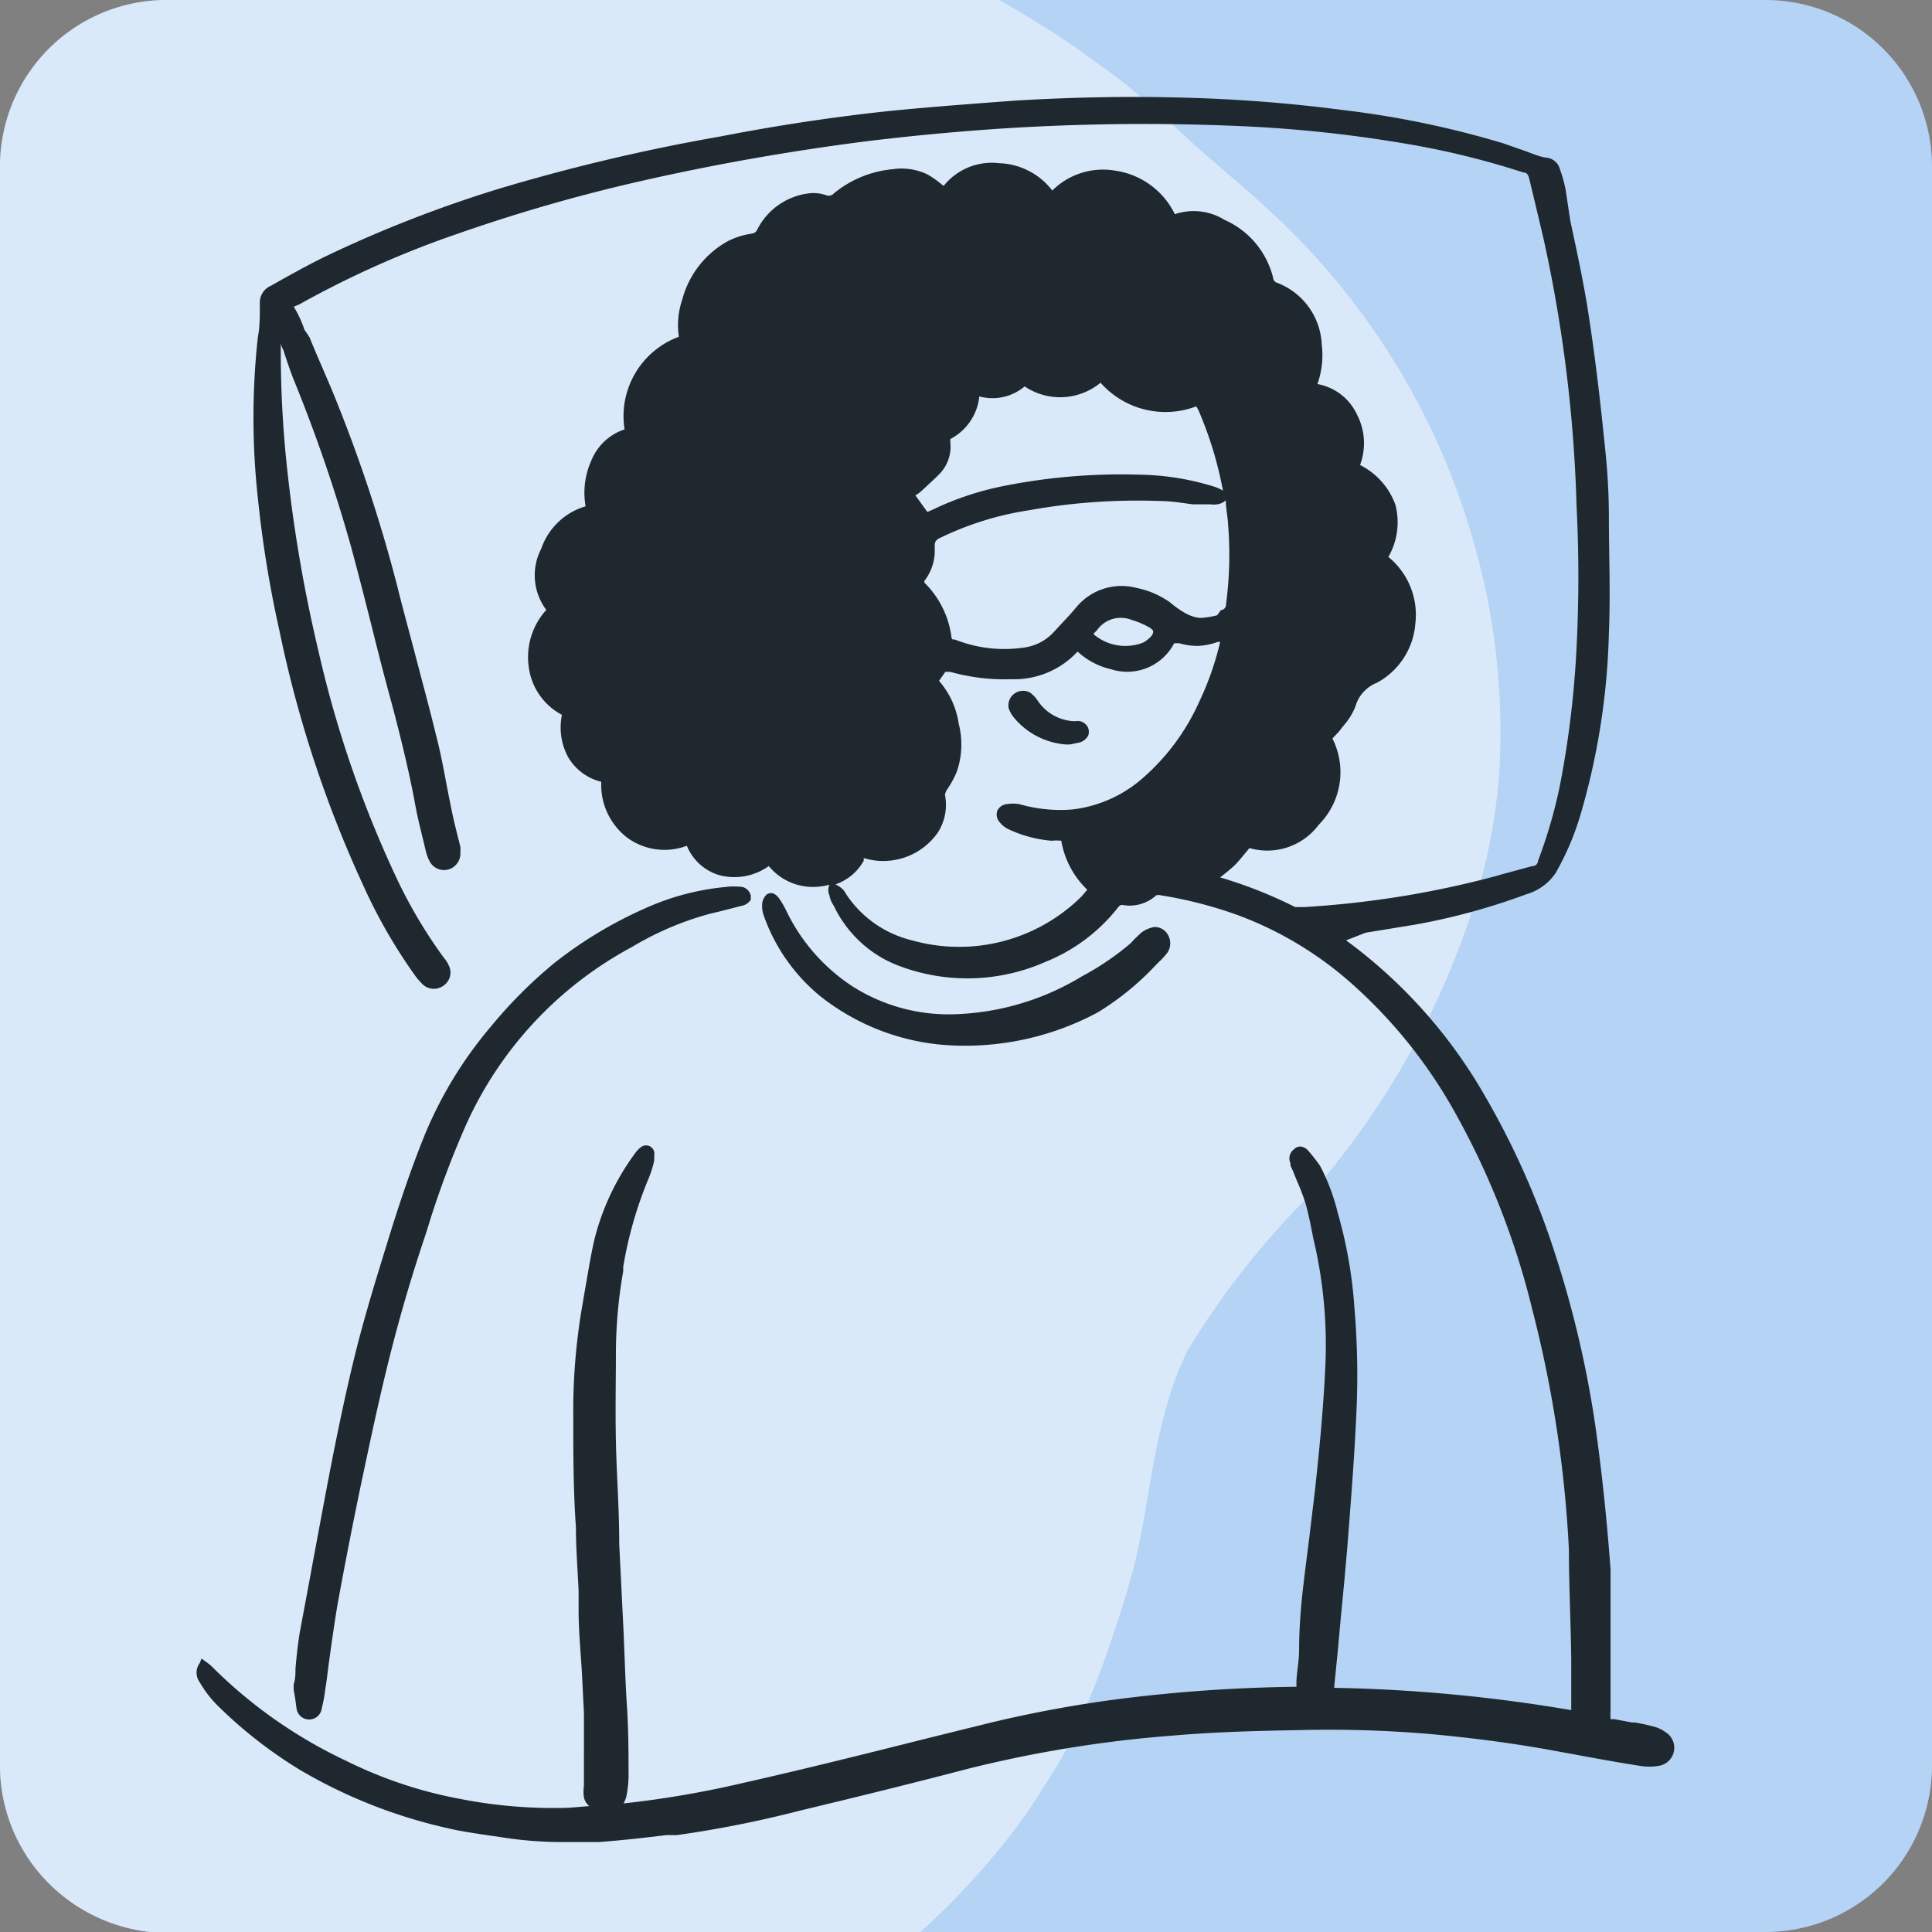
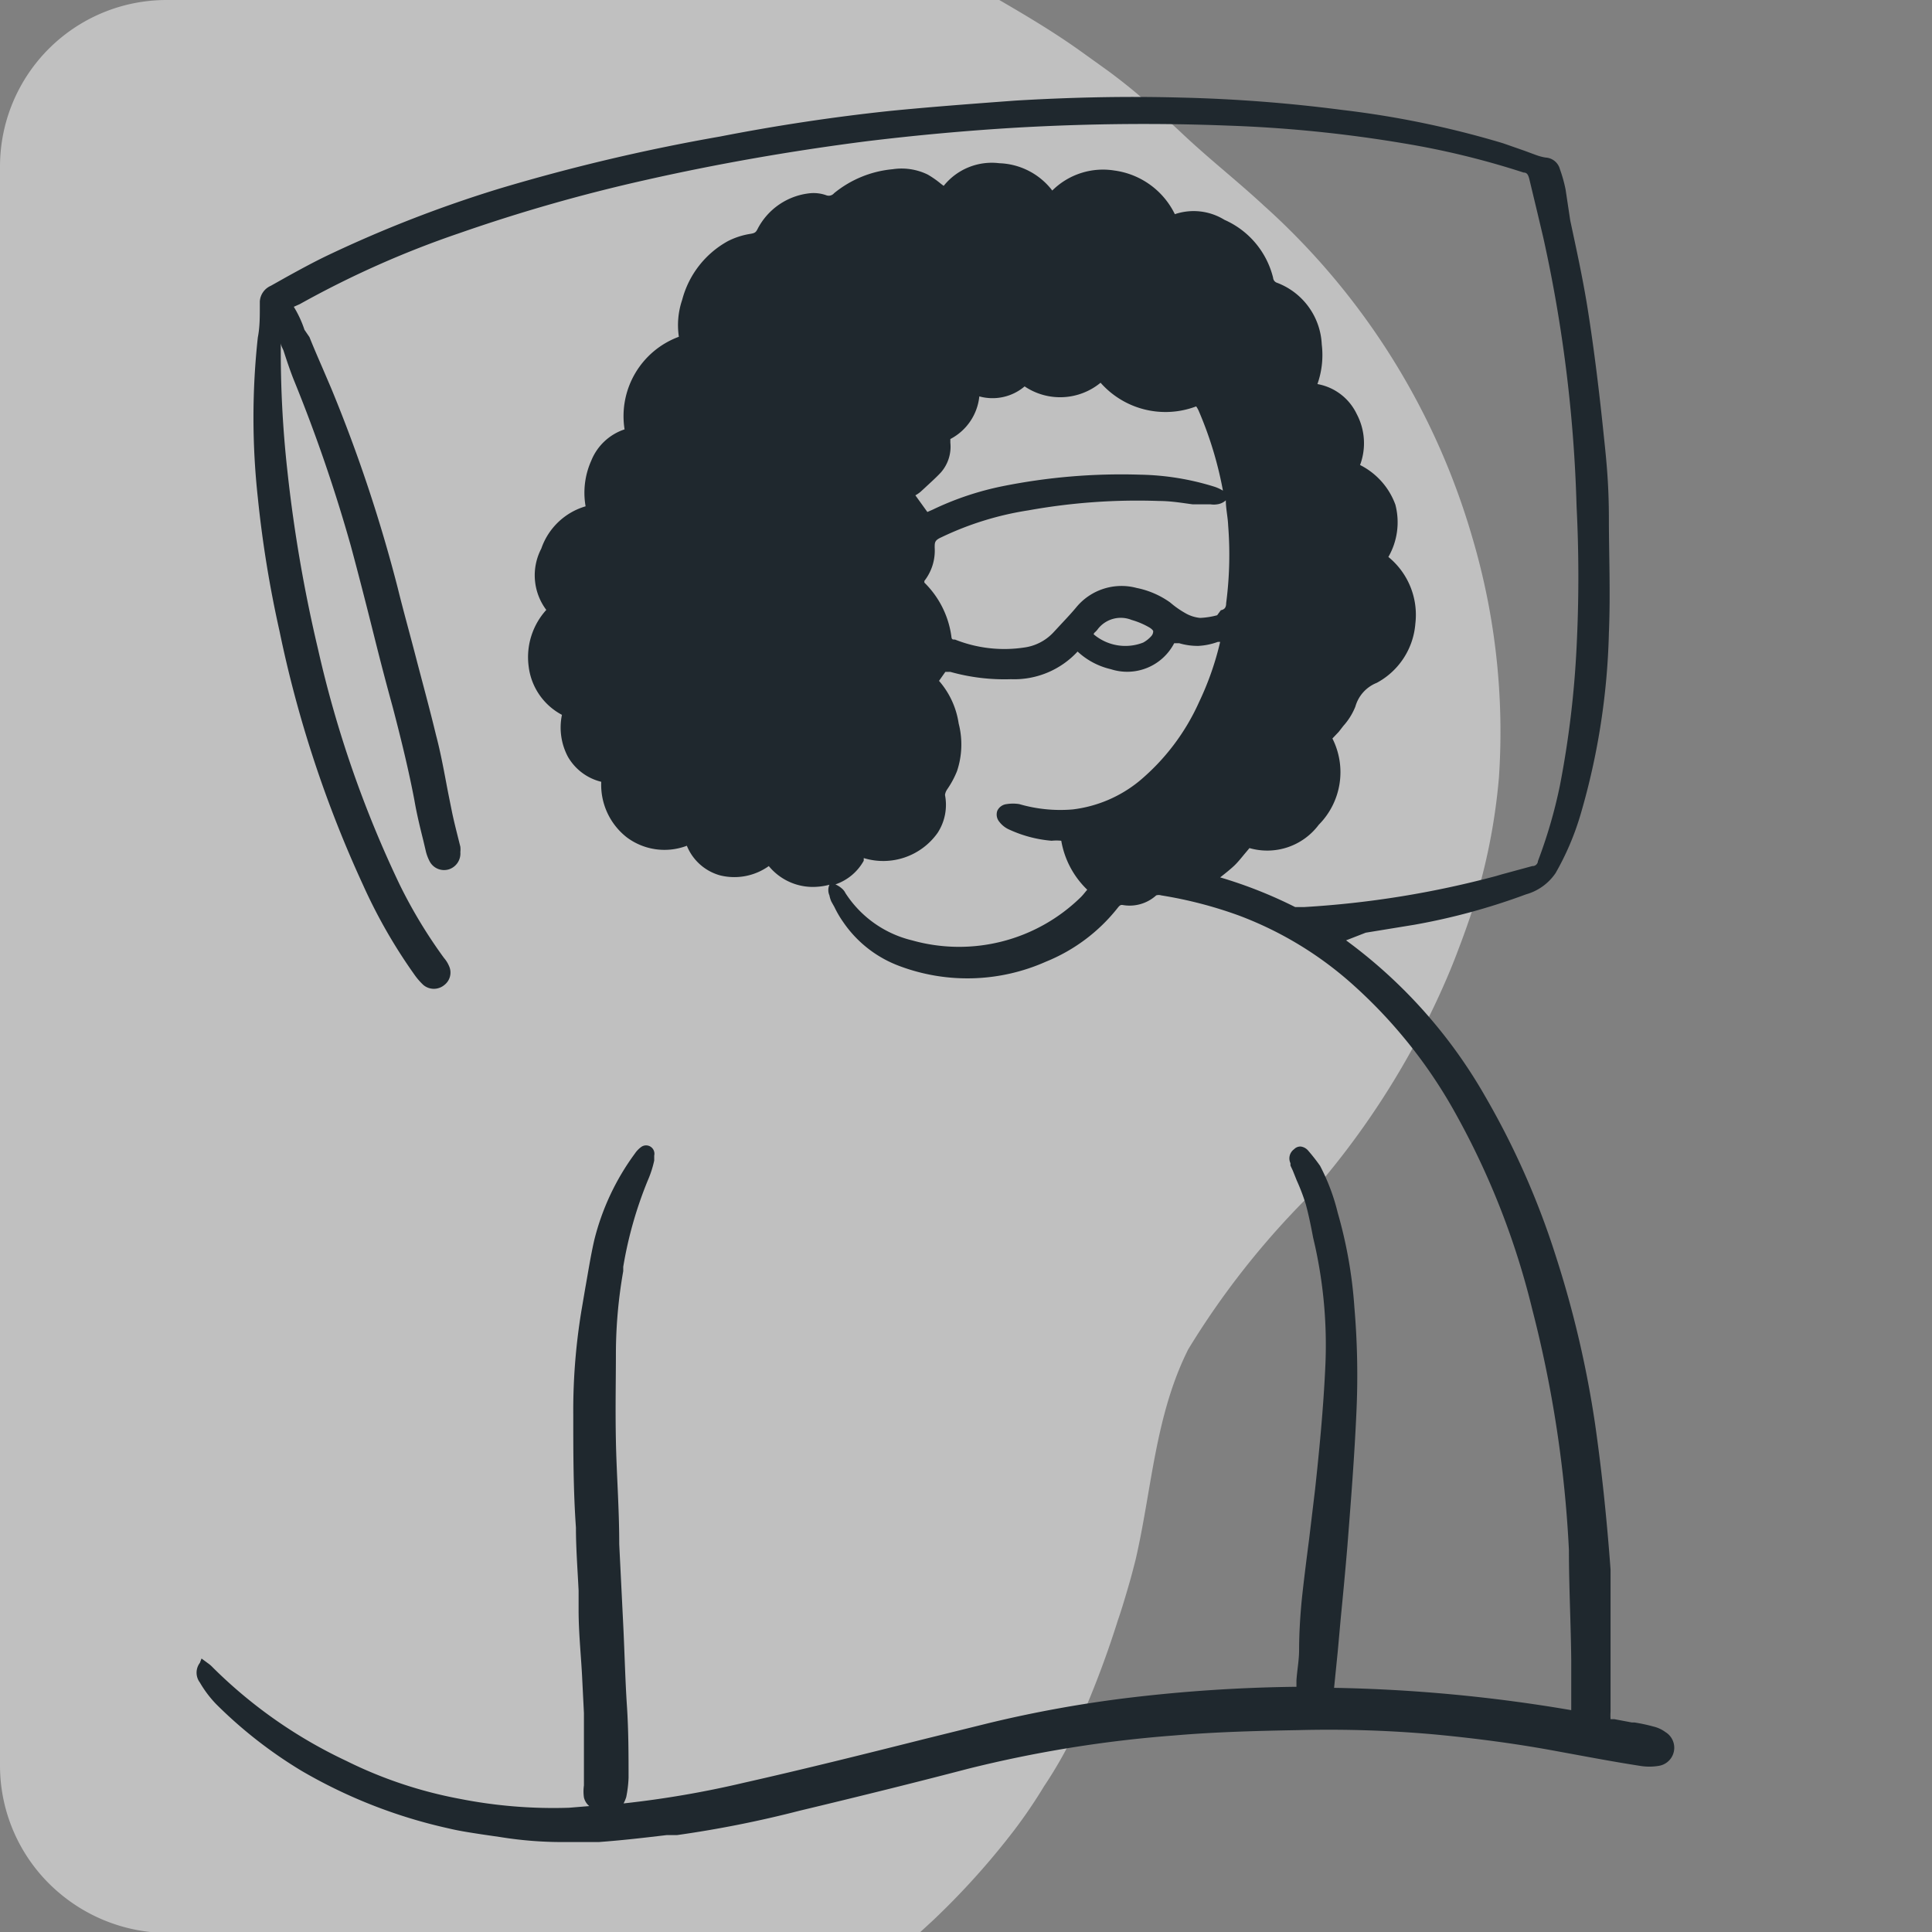
<svg xmlns="http://www.w3.org/2000/svg" id="MN_Sleeper_Type_Icons" data-name="MN Sleeper Type Icons" viewBox="0 0 58 58">
  <rect x="0" y="0" width="58" height="58" fill="#808080" stroke="none" />
  <defs>
    <style>.cls-1{fill:#b5d3f5;}.cls-2{fill:#fff;opacity:0.5;}.cls-3{fill:#1f282e;}</style>
  </defs>
  <g id="Back_Sleepers" data-name="Back Sleepers">
-     <path id="Background" class="cls-1" d="M58,5V53a5,5,0,0,1-5,5H5l-.49,0A5.08,5.08,0,0,1,1.7,56.76,5,5,0,0,1,0,53V5A5,5,0,0,1,5,0H53A5,5,0,0,1,58,5Z" />
    <path id="Background_Accent" data-name="Background Accent" class="cls-2" d="M45,23.33a18.11,18.11,0,0,1-.87,4.21c-.11.32-.22.63-.34.94-.17.46-.36.91-.56,1.35a24.68,24.68,0,0,1-3.95,6.09,24.59,24.59,0,0,0-3.61,4.59c-1,2-1.09,4.21-1.58,6.32-.06.23-.12.47-.19.71s-.21.73-.34,1.1a29,29,0,0,1-1.22,3.21,13.17,13.17,0,0,1-1,1.78,15.06,15.06,0,0,1-.89,1.31A22.9,22.9,0,0,1,28,57.66l-.37.34H5l-.49,0A5.08,5.08,0,0,1,1.7,56.76,5,5,0,0,1,0,53V5A5,5,0,0,1,5,0H30c.86.5,1.7,1,2.53,1.6l.78.56c.32.24.64.49.95.76s.81.69,1.2,1.06c.8.76,1.67,1.44,2.48,2.19a21.39,21.39,0,0,1,6.27,10A20.54,20.54,0,0,1,45,23.33Z" />
    <g id="Sleeper_Illustration" data-name="Sleeper Illustration">
      <path class="cls-3" d="M50,52a1,1,0,0,0-.37-.17,5.05,5.05,0,0,0-.56-.12l-.08,0-.53-.1-.11,0v0a1.61,1.61,0,0,1,0-.22c0-1.53,0-2.92,0-4.27-.12-1.62-.27-3-.46-4.34a31.25,31.25,0,0,0-1.18-5.06,24,24,0,0,0-2.12-4.8,15.07,15.07,0,0,0-4.18-4.69L41,28l1.47-.24a19.3,19.3,0,0,0,3.34-.91,1.59,1.59,0,0,0,.89-.64,8.17,8.17,0,0,0,.75-1.76A21.12,21.12,0,0,0,48.3,19c.05-1.18,0-2.38,0-3.41s-.07-1.73-.15-2.48c-.12-1.17-.28-2.55-.5-3.92-.14-.86-.33-1.73-.51-2.57L47,5.69a4.24,4.24,0,0,0-.17-.61v0a.47.47,0,0,0-.43-.35,1.54,1.54,0,0,1-.27-.07l-.38-.14-.63-.22a28.27,28.27,0,0,0-4.83-1,45.73,45.73,0,0,0-4.81-.37c-1.83-.05-3.47,0-5,.09-1.34.1-2.55.19-3.76.31-1.7.18-3.42.44-5.11.77A57.9,57.9,0,0,0,15,5.66a37.68,37.68,0,0,0-5.15,2c-.42.2-.84.43-1.24.65l-.48.27a.55.55,0,0,0-.33.47v.16c0,.3,0,.62-.06.92a22.17,22.17,0,0,0,0,4.81,34,34,0,0,0,.65,4,35.21,35.21,0,0,0,2.51,7.63,15.88,15.88,0,0,0,1.57,2.73,2,2,0,0,0,.24.27.49.49,0,0,0,.63,0,.47.47,0,0,0,.14-.57.9.9,0,0,0-.15-.24A14.76,14.76,0,0,1,12,26.56,33.43,33.43,0,0,1,9.55,19.5a43.42,43.42,0,0,1-.92-5.34,32.6,32.6,0,0,1-.2-3.87c0,.08.05.16.08.23.09.28.19.58.3.86a46.88,46.88,0,0,1,1.72,5c.24.89.47,1.79.69,2.67s.37,1.45.57,2.18c.28,1.07.49,1.95.65,2.79.07.41.17.82.27,1.22l.08.34a1.34,1.34,0,0,0,.12.3.49.49,0,0,0,.56.22.5.5,0,0,0,.35-.52.76.76,0,0,0,0-.16l-.09-.36c-.06-.24-.12-.48-.17-.73s-.11-.54-.16-.81c-.09-.48-.19-1-.31-1.45-.19-.79-.41-1.59-.61-2.36s-.37-1.37-.54-2.06a45,45,0,0,0-2-6l-.27-.63c-.13-.3-.26-.6-.38-.9L9.14,9.9a3.3,3.3,0,0,0-.32-.69L9,9.13A29,29,0,0,1,13.79,7a50.39,50.39,0,0,1,5.61-1.6c2.13-.48,4.35-.87,6.62-1.16,1.48-.18,3-.32,4.53-.41,2.12-.12,4.23-.14,6.29-.06a39.9,39.9,0,0,1,5.28.53,24.63,24.63,0,0,1,3.62.88c.11,0,.14.08.17.19l.24,1,.18.76a42.67,42.67,0,0,1,1,8.07,42,42,0,0,1,0,4.23,29.3,29.3,0,0,1-.5,4.15,14.78,14.78,0,0,1-.66,2.27A.16.16,0,0,1,46,26l-.92.25-.17.05a28.79,28.79,0,0,1-5.75.93l-.22,0-.06,0a13.53,13.53,0,0,0-2.25-.89h0c.14-.11.28-.22.41-.34s.25-.28.37-.42l.1-.12a1.93,1.93,0,0,0,2.08-.7A2.24,2.24,0,0,0,40,22.17l0,0,.19-.2.14-.18a1.94,1.94,0,0,0,.36-.58,1.08,1.08,0,0,1,.64-.71,2.21,2.21,0,0,0,1.16-1.78,2.24,2.24,0,0,0-.81-2l0,0a2.09,2.09,0,0,0,.21-1.57,2.16,2.16,0,0,0-1.06-1.19,1.87,1.87,0,0,0-.1-1.53,1.62,1.62,0,0,0-1.18-.9,2.62,2.62,0,0,0,.13-1.19,2.08,2.08,0,0,0-1.34-1.85.17.17,0,0,1-.12-.15A2.57,2.57,0,0,0,36.76,6.6a1.76,1.76,0,0,0-1.49-.17,2.37,2.37,0,0,0-1.81-1.31,2.16,2.16,0,0,0-1.87.6A2.09,2.09,0,0,0,30,4.9a1.85,1.85,0,0,0-1.67.68l-.08-.06a2.86,2.86,0,0,0-.4-.28,1.79,1.79,0,0,0-1.05-.16,3.24,3.24,0,0,0-1.76.72.21.21,0,0,1-.24.06,1.13,1.13,0,0,0-.47-.06,2,2,0,0,0-1.59,1.08c-.05.1-.09.12-.21.14a2.25,2.25,0,0,0-.68.22A2.83,2.83,0,0,0,20.48,9a2.36,2.36,0,0,0-.1,1.11,2.54,2.54,0,0,0-1.63,2.78,1.63,1.63,0,0,0-1,.94,2.36,2.36,0,0,0-.17,1.37,2,2,0,0,0-1.33,1.27,1.73,1.73,0,0,0,.15,1.84A2.11,2.11,0,0,0,15.87,20a1.9,1.9,0,0,0,1,1.46,1.87,1.87,0,0,0,.18,1.26,1.59,1.59,0,0,0,1,.75,2,2,0,0,0,.77,1.67,1.89,1.89,0,0,0,1.8.25,1.51,1.51,0,0,0,1,.89A1.78,1.78,0,0,0,23.08,26a1.71,1.71,0,0,0,1.47.62,1.82,1.82,0,0,0,.35-.06.4.4,0,0,0,0,.32.82.82,0,0,0,.06.19l.09.16a3.07,3.07,0,0,0,.27.46A3.53,3.53,0,0,0,27,29a5.8,5.8,0,0,0,4.4-.13,5.25,5.25,0,0,0,2.15-1.61c.07-.09.1-.1.16-.09a1.19,1.19,0,0,0,1-.29.26.26,0,0,1,.15,0,12.67,12.67,0,0,1,2.32.6,10.8,10.8,0,0,1,3.49,2.13,14.8,14.8,0,0,1,3.05,3.86A23.43,23.43,0,0,1,46,39.31a35.89,35.89,0,0,1,1.1,7.22c0,1.11.06,2.24.07,3.33,0,.48,0,1,0,1.43a.43.43,0,0,0,0,.05,47.07,47.07,0,0,0-7.12-.67l.11-1.09.09-1c.07-.71.14-1.45.2-2.17.1-1.28.21-2.65.27-4a24,24,0,0,0-.06-3.16,13.58,13.58,0,0,0-.5-2.84A6.16,6.16,0,0,0,39.63,35a5.63,5.63,0,0,0-.36-.46l0,0a.35.35,0,0,0-.22-.12.26.26,0,0,0-.2.08.34.34,0,0,0-.11.42l0,.07.07.15.12.3a6.09,6.09,0,0,1,.27.71c.09.33.16.68.22,1l.06.26a13.83,13.83,0,0,1,.31,3.55c-.06,1.37-.2,2.73-.31,3.75l-.18,1.5c-.07.54-.14,1.09-.2,1.63S39,49,39,49.53c0,.31-.06.61-.08.92l0,.19h-.12a46.55,46.55,0,0,0-4.84.32,36.77,36.77,0,0,0-4.28.77l-1.9.47c-1.79.45-3.63.91-5.45,1.32a29.74,29.74,0,0,1-3.61.62,1.08,1.08,0,0,0,.08-.19,3.54,3.54,0,0,0,.07-.58c0-.66,0-1.42-.05-2.17s-.07-1.61-.11-2.42l-.12-2.42c0-1.1-.08-2.09-.1-3.09s0-1.82,0-2.7a14.4,14.4,0,0,1,.22-2.41l0-.13a12,12,0,0,1,.74-2.6,3.12,3.12,0,0,0,.19-.59l0-.15a.25.25,0,0,0-.4-.25.79.79,0,0,0-.18.19,7.37,7.37,0,0,0-1.22,2.6c-.11.48-.19,1-.27,1.44l-.09.53a18.45,18.45,0,0,0-.27,3.28c0,1.11,0,2.25.08,3.38,0,.63.05,1.26.08,1.89l0,.58c0,.72.08,1.43.11,2.1l.05,1V53.6a1.28,1.28,0,0,0,0,.36.48.48,0,0,0,.16.26l-.61.05A14.5,14.5,0,0,1,13.79,54a13,13,0,0,1-3.4-1.14,14.3,14.3,0,0,1-4-2.8.93.93,0,0,0-.15-.13l-.19-.14L6,49.92a.49.49,0,0,0,0,.59,3.36,3.36,0,0,0,.49.65,13.49,13.49,0,0,0,2.56,2,15.31,15.31,0,0,0,4.42,1.73c.33.08.68.13,1,.18l.55.08a11.7,11.7,0,0,0,1.9.15c.34,0,.69,0,1.05,0,.69-.05,1.38-.13,2.05-.21l.31,0A33.33,33.33,0,0,0,24,54.36c1.84-.44,3.49-.85,5.06-1.26a37,37,0,0,1,6.19-1c1.28-.11,2.59-.14,3.71-.16a35.69,35.69,0,0,1,4.12.13c1.37.13,2.58.3,3.7.51.77.14,1.6.3,2.44.43a1.71,1.71,0,0,0,.59,0A.55.55,0,0,0,50,52ZM32.85,19a.71.71,0,0,0,.12-.13.87.87,0,0,1,1-.26,2.35,2.35,0,0,1,.54.23s.1.06.11.11a.22.22,0,0,1-.06.15.92.92,0,0,1-.24.19,1.47,1.47,0,0,1-1.49-.25l0,0Zm3.69-.53a2.35,2.35,0,0,1-.51.08,1.08,1.08,0,0,1-.44-.14,2.82,2.82,0,0,1-.36-.24l-.11-.09a2.62,2.62,0,0,0-1-.43,1.76,1.76,0,0,0-1.8.57c-.14.17-.29.33-.44.49l-.26.28a1.47,1.47,0,0,1-.88.45,4,4,0,0,1-2.07-.24c-.08,0-.1,0-.11-.1a2.79,2.79,0,0,0-.81-1.61l0-.05a1.48,1.48,0,0,0,.31-1c0-.16,0-.22.2-.31a9.31,9.31,0,0,1,2.62-.81,18.42,18.42,0,0,1,3.92-.28c.35,0,.7.06,1,.1l.44,0h.1a.64.64,0,0,0,.2,0,.47.47,0,0,0,.26-.12c0,.25.06.5.07.75a11.24,11.24,0,0,1-.06,2.34c0,.15-.07.19-.16.21Zm.22-3.71a1.2,1.2,0,0,0-.34-.16,7.92,7.92,0,0,0-2.2-.35,18.06,18.06,0,0,0-4.14.35,8.93,8.93,0,0,0-2.08.7l-.16.07-.36-.5a.91.91,0,0,0,.16-.11l.12-.11c.16-.15.33-.3.48-.46a1.17,1.17,0,0,0,.29-.9c0-.08,0-.09,0-.11a1.63,1.63,0,0,0,.87-1.28v0a1.49,1.49,0,0,0,1.36-.3,1.91,1.91,0,0,0,2.28-.11,2.6,2.6,0,0,0,2.87.71.75.75,0,0,1,.07.12,11.22,11.22,0,0,1,.75,2.5Zm-10.83,11A2,2,0,0,0,28.15,25a1.54,1.54,0,0,0,.22-1.13s0-.08.07-.18a2.77,2.77,0,0,0,.29-.54,2.52,2.52,0,0,0,.05-1.43,2.5,2.5,0,0,0-.59-1.28l.19-.27h0l.15,0a6,6,0,0,0,1.82.22,2.59,2.59,0,0,0,2-.83,2.19,2.19,0,0,0,1,.53,1.59,1.59,0,0,0,1.9-.78l.15,0a1.93,1.93,0,0,0,.58.08,2,2,0,0,0,.58-.12l.07,0A8.84,8.84,0,0,1,36,21.07a6.63,6.63,0,0,1-1.8,2.38,3.89,3.89,0,0,1-2,.85,4.41,4.41,0,0,1-1.6-.16,1.2,1.2,0,0,0-.38,0,.35.35,0,0,0-.28.2.34.34,0,0,0,.06.33.76.76,0,0,0,.31.24,3.78,3.78,0,0,0,1.26.33,1.43,1.43,0,0,1,.29,0h0a2.66,2.66,0,0,0,.78,1.47l0,0c-.07.08-.12.15-.19.22a5.22,5.22,0,0,1-5.07,1.3,3.3,3.3,0,0,1-2-1.42l0,0a.42.42,0,0,0-.11-.14.76.76,0,0,0-.19-.12A1.54,1.54,0,0,0,25.93,25.84Z" />
-       <path class="cls-3" d="M8.9,51.27a.38.38,0,0,0,.38.35h0a.38.38,0,0,0,.38-.34,4,4,0,0,0,.1-.53c.05-.3.08-.59.12-.88.08-.57.16-1.16.26-1.74.23-1.26.48-2.54.77-3.91s.56-2.62.89-3.89.67-2.36,1-3.34l.12-.39a28.38,28.38,0,0,1,1-2.67,11.33,11.33,0,0,1,5.05-5.5,9.21,9.21,0,0,1,2.35-1c.35-.08.68-.17,1-.25a.43.43,0,0,0,.22-.17l0-.07,0-.05a.35.35,0,0,0-.24-.26,2,2,0,0,0-.54,0,7.59,7.59,0,0,0-2.44.66,12.63,12.63,0,0,0-2.69,1.63,13.77,13.77,0,0,0-1.87,1.87A12.29,12.29,0,0,0,12.78,34c-.41,1-.78,2.08-1.21,3.49l-.12.39c-.28.91-.56,1.85-.79,2.78-.29,1.18-.56,2.47-.85,4S9.27,47.57,9,49v0c-.06.37-.1.74-.13,1.1,0,.15,0,.3-.05.45h0v0a1.49,1.49,0,0,0,0,.21C8.87,51,8.88,51.14,8.9,51.27Z" />
-       <path class="cls-3" d="M24.63,29.91a6.87,6.87,0,0,0,4.1,1.48h0a8.42,8.42,0,0,0,4.23-1,8.29,8.29,0,0,0,1.74-1.42l.09-.09a2,2,0,0,0,.27-.3.51.51,0,0,0,0-.52.45.45,0,0,0-.41-.23.91.91,0,0,0-.39.17l-.2.19-.11.12a8.11,8.11,0,0,1-1.47,1l0,0a7.81,7.81,0,0,1-3.64,1.13,5.39,5.39,0,0,1-3.25-.83,5.62,5.62,0,0,1-2-2.3,2.84,2.84,0,0,0-.18-.31c-.13-.19-.26-.23-.39-.15a.43.43,0,0,0-.14.34.76.76,0,0,0,.05.3A5.48,5.48,0,0,0,24.63,29.91Z" />
-       <path class="cls-3" d="M32,22.35h0l.12,0,.29-.06a.43.43,0,0,0,.26-.21.34.34,0,0,0,0-.22.34.34,0,0,0-.38-.21h-.07A1.39,1.39,0,0,1,31.13,21a1,1,0,0,0-.21-.21.44.44,0,0,0-.64.47.94.94,0,0,0,.14.26A2.25,2.25,0,0,0,32,22.35Z" />
    </g>
  </g>
</svg>